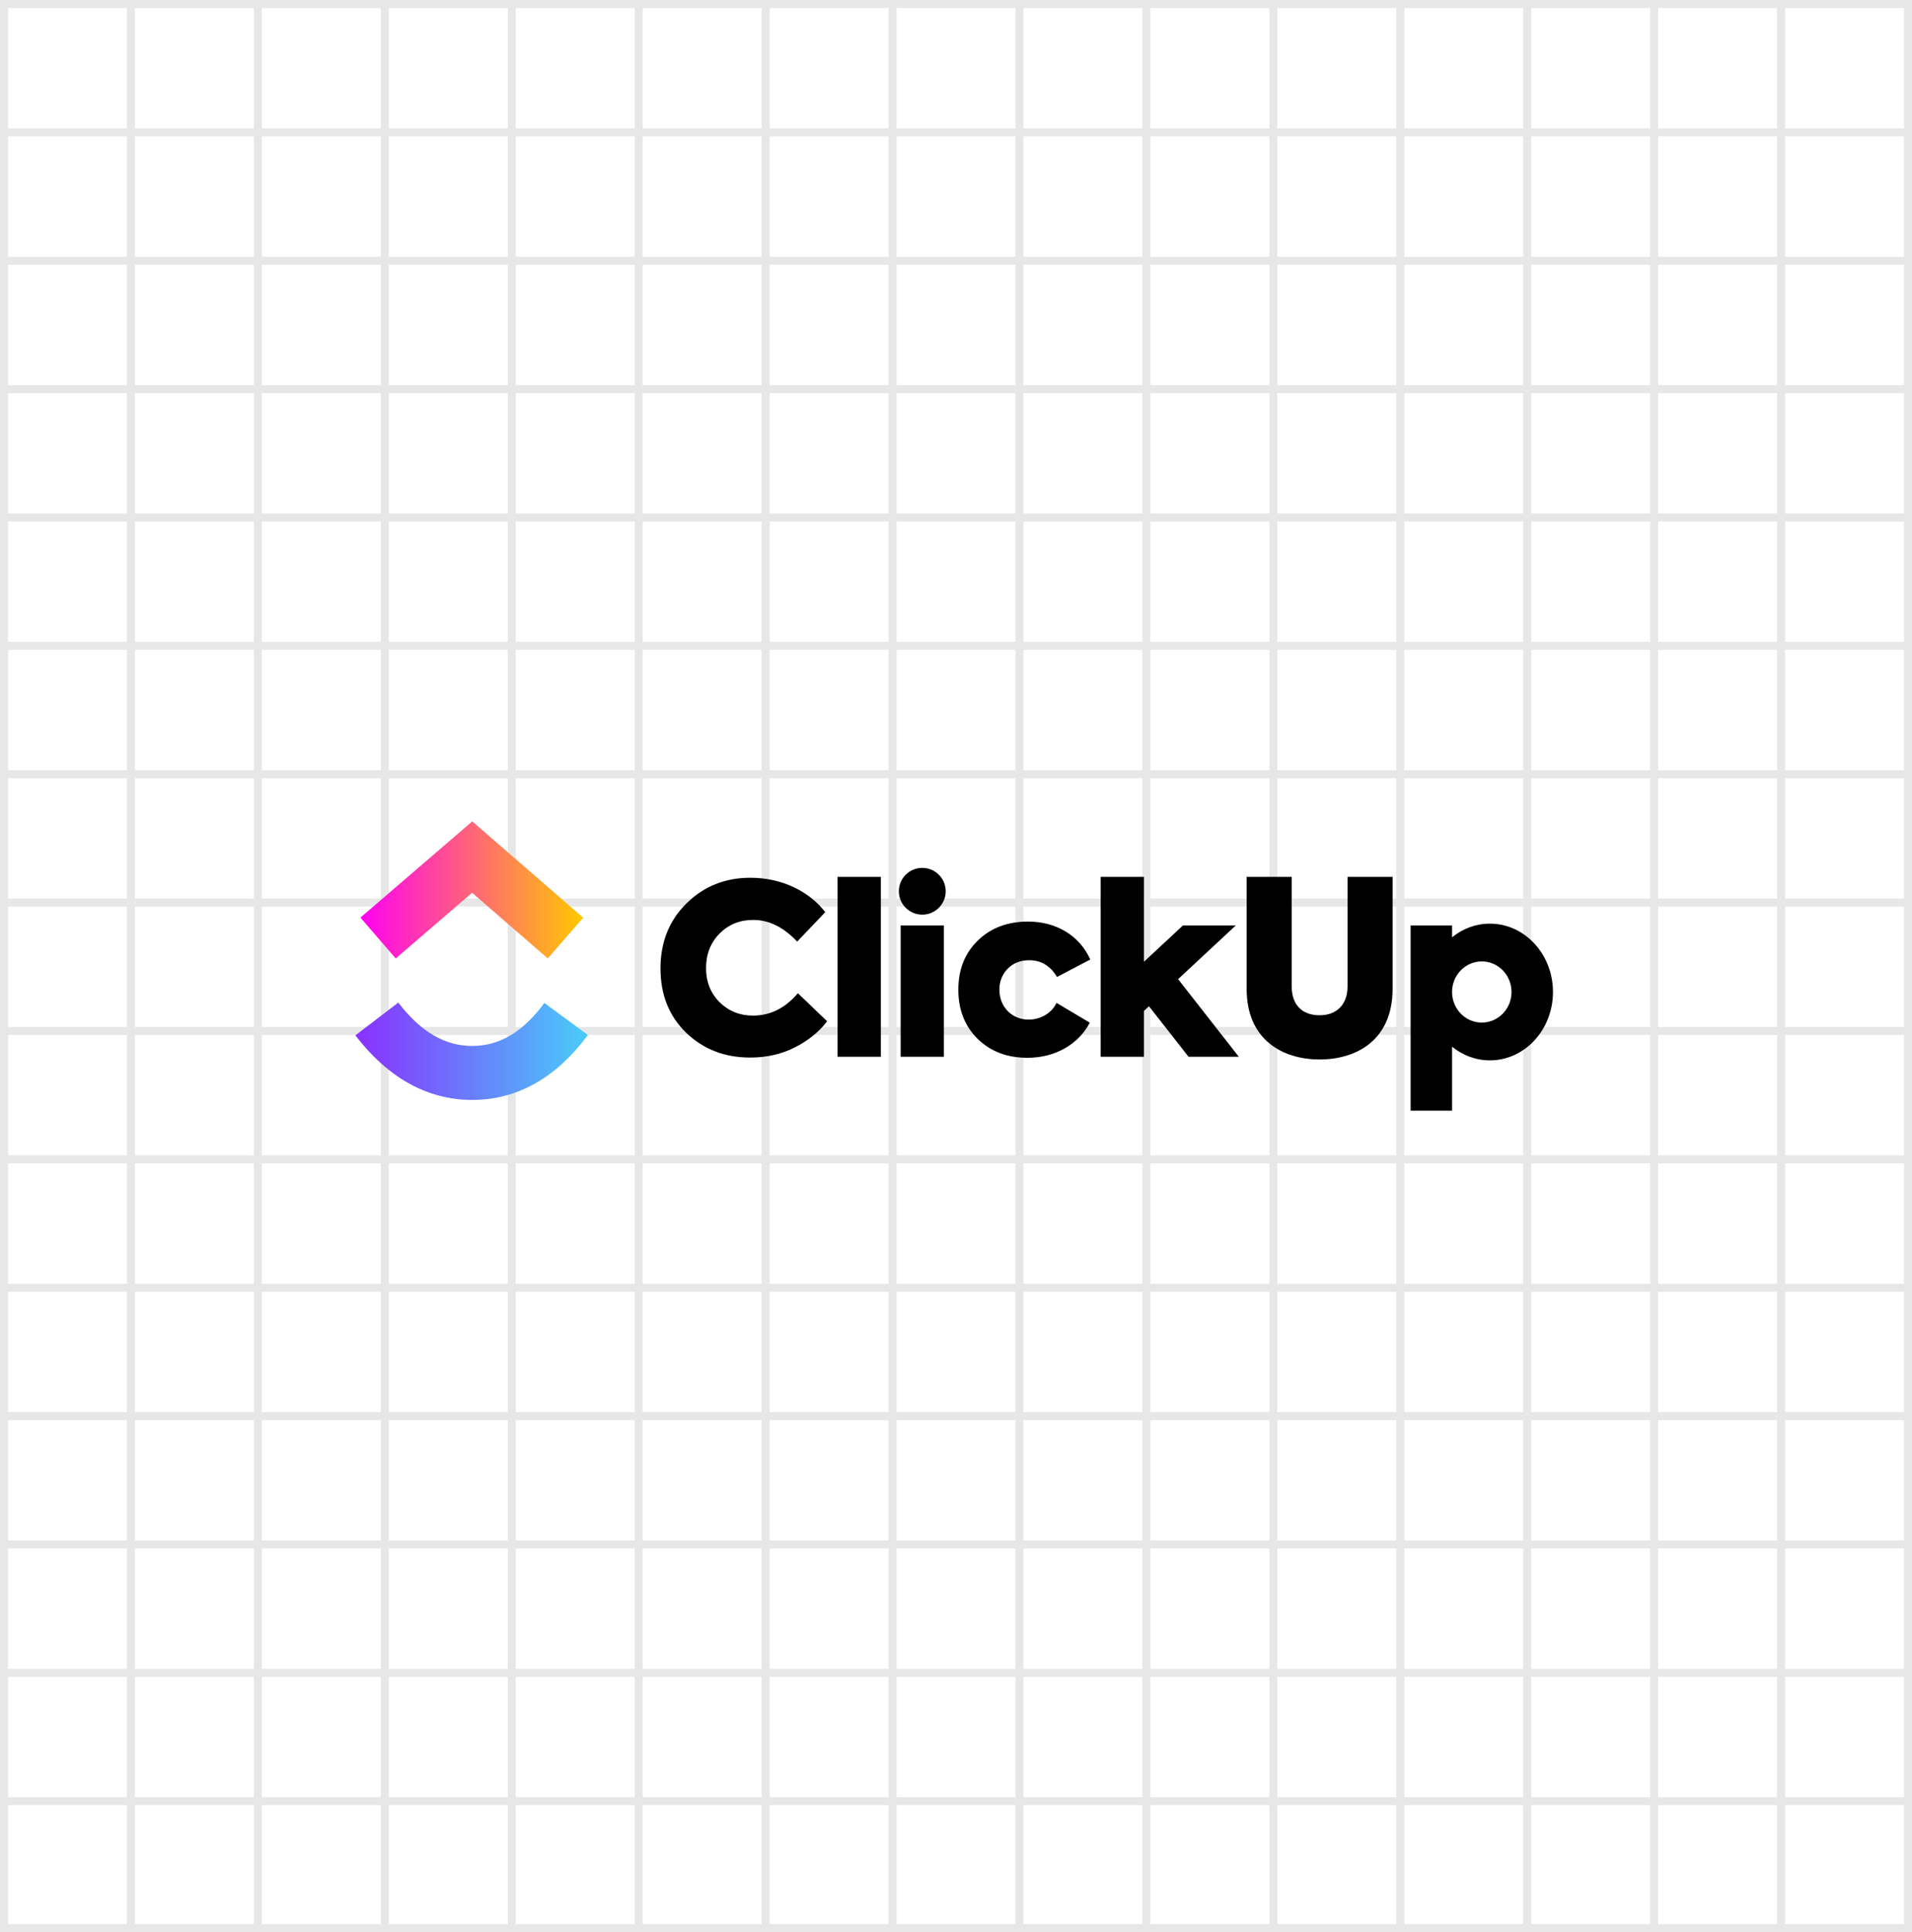
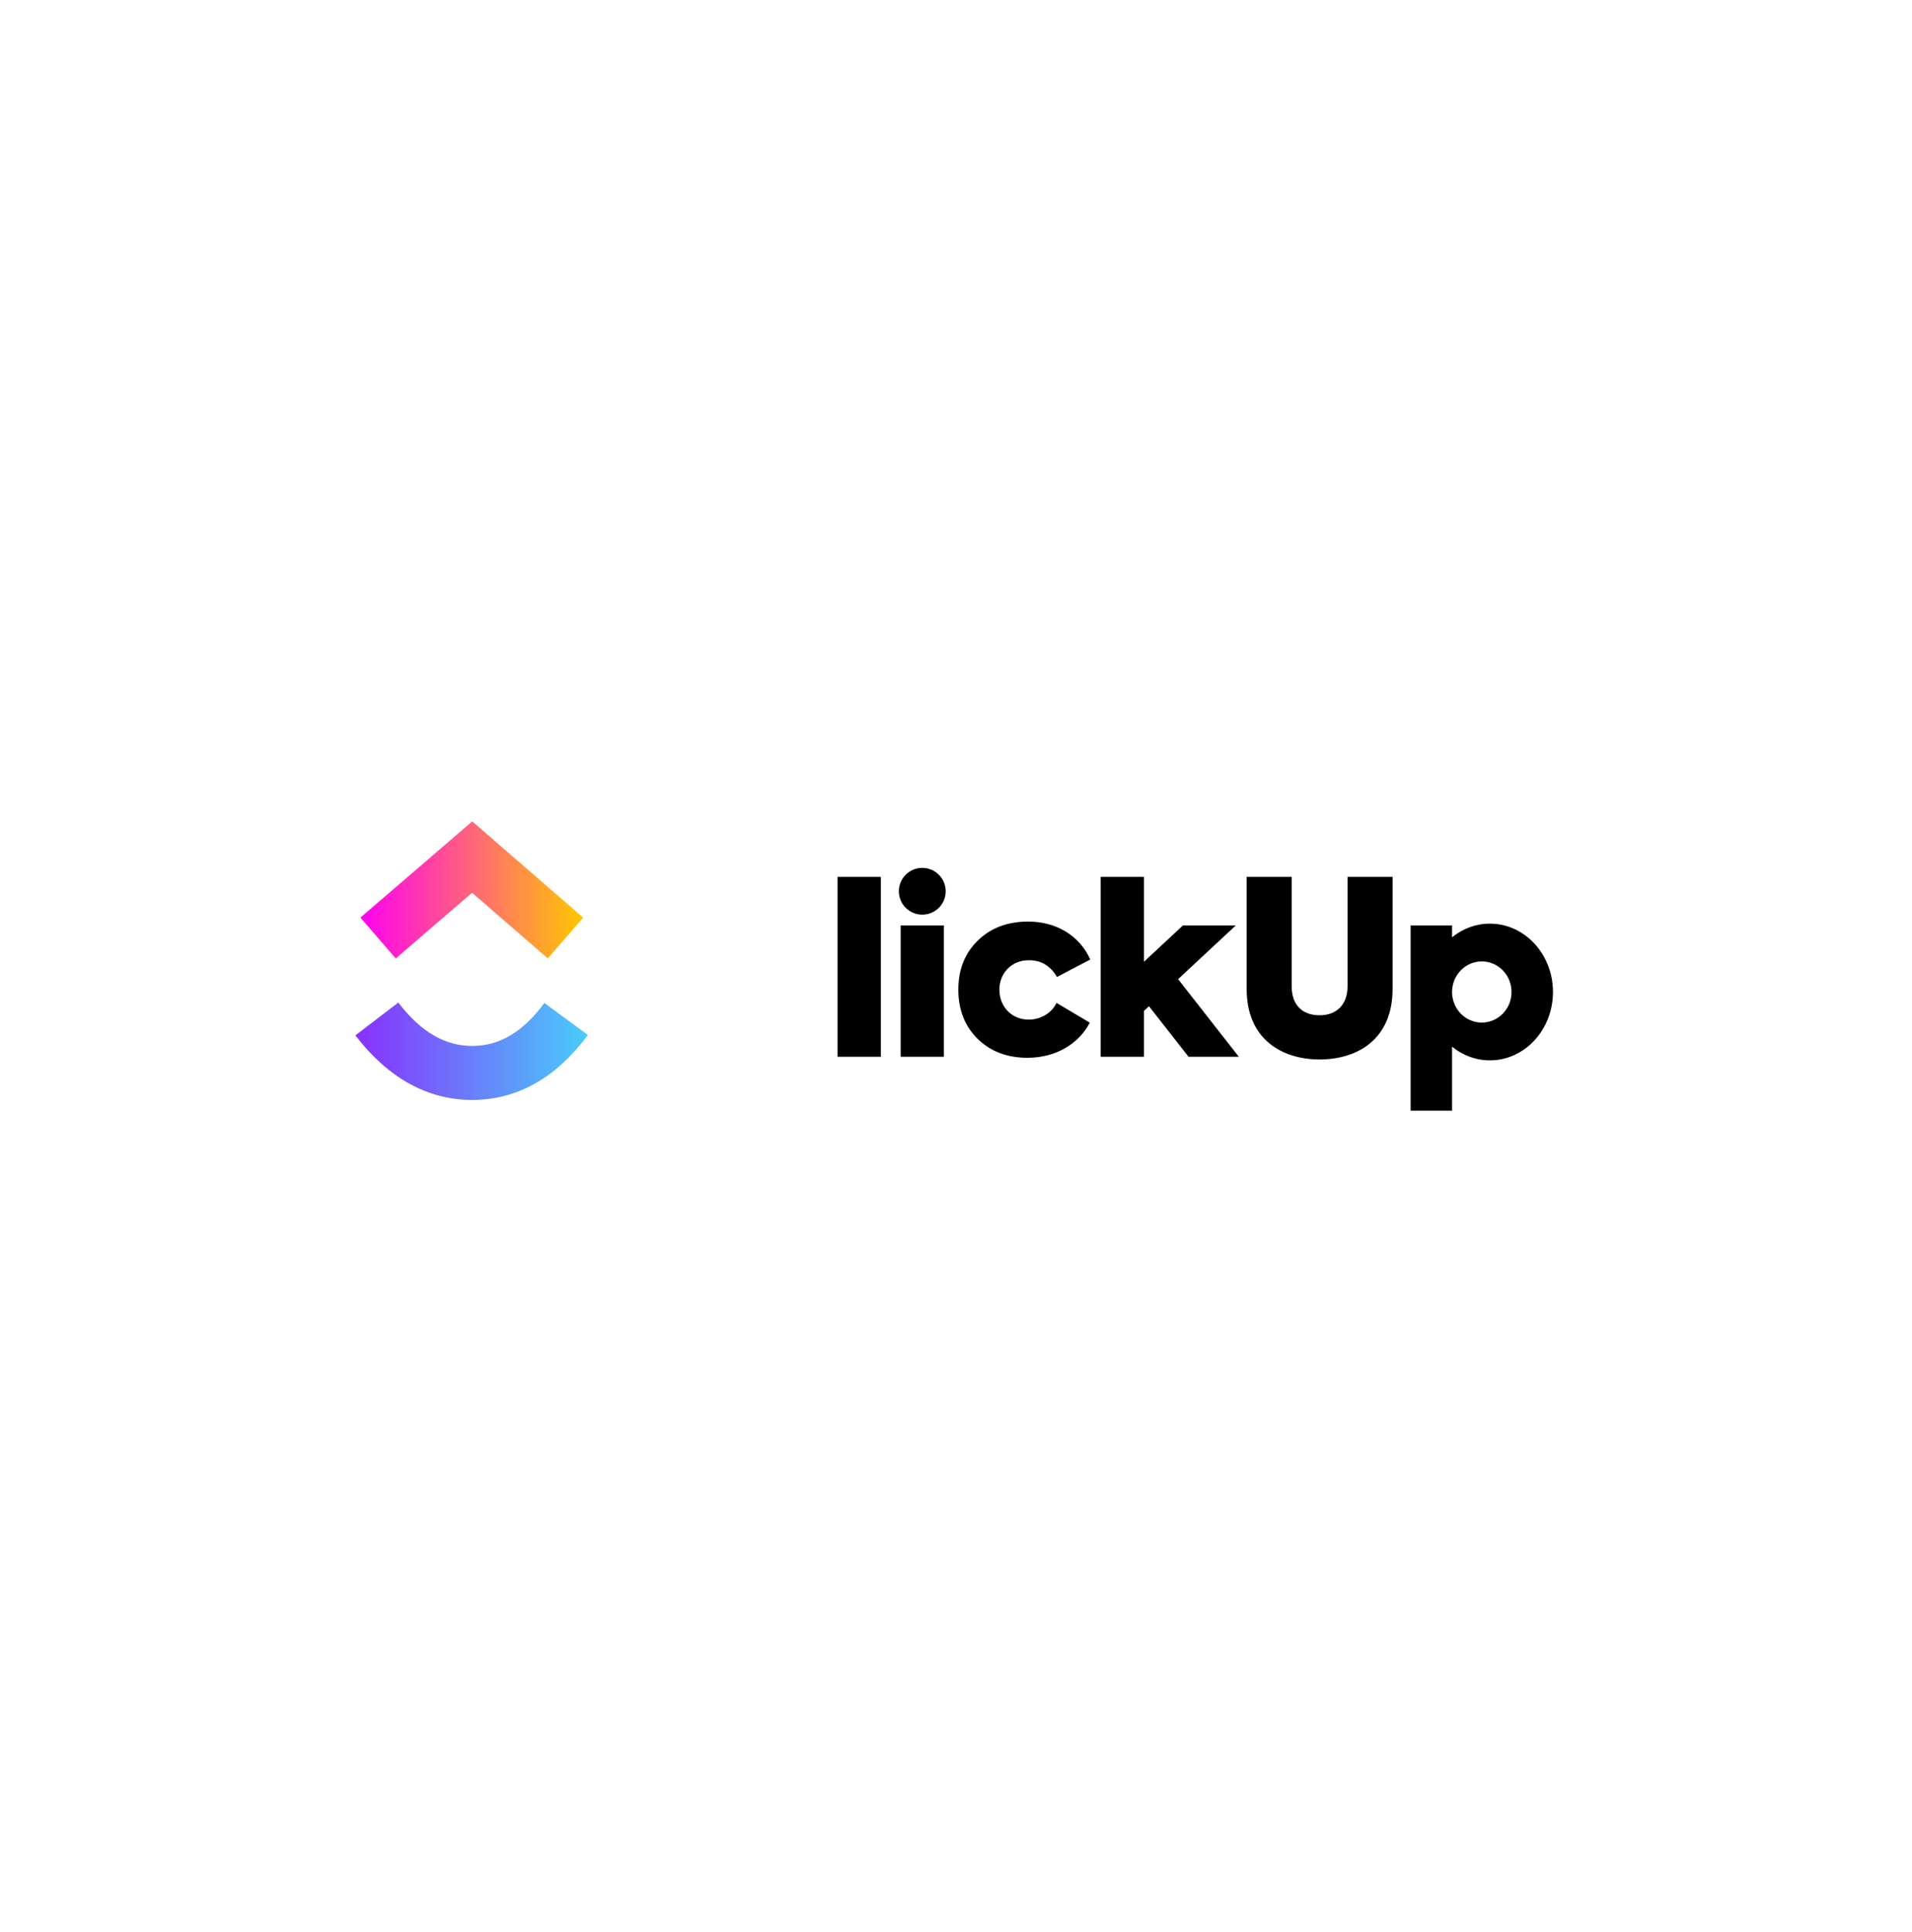
<svg xmlns="http://www.w3.org/2000/svg" width="478" height="483" viewBox="0 0 478 483" fill="none">
-   <rect width="478" height="483" fill="#E7E7E7" />
  <path d="M31.738 451.272V481H2.006V451.272H31.738ZM63.471 451.272V481H33.738V451.272H63.471ZM95.204 451.272V481H65.471V451.272H95.204ZM126.937 451.272V481H97.204V451.272H126.937ZM158.669 451.272V481H128.937V451.272H158.669ZM190.401 451.272V481H160.669V451.272H190.401ZM222.134 451.272V481H192.401V451.272H222.134ZM253.867 451.272V481H224.134V451.272H253.867ZM285.6 451.272V481H255.867V451.272H285.6ZM317.332 451.272V481H287.6V451.272H317.332ZM349.064 451.272V481H319.332V451.272H349.064ZM380.797 451.272V481H351.064V451.272H380.797ZM412.53 451.272V481H382.797V451.272H412.53ZM444.263 451.272V481H414.53V451.272H444.263ZM475.995 451.272V481H446.263V451.272H475.995ZM31.738 419.182V449.272H2.006V419.182H31.738ZM63.471 419.182V449.272H33.738V419.182H63.471ZM95.204 419.182V449.272H65.471V419.182H95.204ZM126.937 419.182V449.272H97.204V419.182H126.937ZM158.669 419.182V449.272H128.937V419.182H158.669ZM190.401 419.182V449.272H160.669V419.182H190.401ZM222.134 419.182V449.272H192.401V419.182H222.134ZM253.867 419.182V449.272H224.134V419.182H253.867ZM285.6 419.182V449.272H255.867V419.182H285.6ZM317.332 419.182V449.272H287.6V419.182H317.332ZM349.064 419.182V449.272H319.332V419.182H349.064ZM380.797 419.182V449.272H351.064V419.182H380.797ZM412.53 419.182V449.272H382.797V419.182H412.53ZM444.263 419.182V449.272H414.53V419.182H444.263ZM475.995 419.182V449.272H446.263V419.182H475.995ZM31.738 387.091V417.182H2.006V387.091H31.738ZM63.471 387.091V417.182H33.738V387.091H63.471ZM95.204 387.091V417.182H65.471V387.091H95.204ZM126.937 387.091V417.182H97.204V387.091H126.937ZM158.669 387.091V417.182H128.937V387.091H158.669ZM190.401 387.091V417.182H160.669V387.091H190.401ZM222.134 387.091V417.182H192.401V387.091H222.134ZM253.867 387.091V417.182H224.134V387.091H253.867ZM285.6 387.091V417.182H255.867V387.091H285.6ZM317.332 387.091V417.182H287.6V387.091H317.332ZM349.064 387.091V417.182H319.332V387.091H349.064ZM380.797 387.091V417.182H351.064V387.091H380.797ZM412.53 387.091V417.182H382.797V387.091H412.53ZM444.263 387.091V417.182H414.53V387.091H444.263ZM475.995 387.091V417.182H446.263V387.091H475.995ZM31.738 355V385.091H2.006V355H31.738ZM63.471 355V385.091H33.738V355H63.471ZM95.204 355V385.091H65.471V355H95.204ZM126.937 355V385.091H97.204V355H126.937ZM158.669 355V385.091H128.937V355H158.669ZM190.401 355V385.091H160.669V355H190.401ZM222.134 355V385.091H192.401V355H222.134ZM253.867 355V385.091H224.134V355H253.867ZM285.6 355V385.091H255.867V355H285.6ZM317.332 355V385.091H287.6V355H317.332ZM349.064 355V385.091H319.332V355H349.064ZM380.797 355V385.091H351.064V355H380.797ZM412.53 355V385.091H382.797V355H412.53ZM444.263 355V385.091H414.53V355H444.263ZM475.995 355V385.091H446.263V355H475.995ZM31.738 322.909V353H2.006V322.909H31.738ZM63.471 322.909V353H33.738V322.909H63.471ZM95.204 322.909V353H65.471V322.909H95.204ZM126.937 322.909V353H97.204V322.909H126.937ZM158.669 322.909V353H128.937V322.909H158.669ZM190.401 322.909V353H160.669V322.909H190.401ZM222.134 322.909V353H192.401V322.909H222.134ZM253.867 322.909V353H224.134V322.909H253.867ZM285.6 322.909V353H255.867V322.909H285.6ZM317.332 322.909V353H287.6V322.909H317.332ZM349.064 322.909V353H319.332V322.909H349.064ZM380.797 322.909V353H351.064V322.909H380.797ZM412.53 322.909V353H382.797V322.909H412.53ZM444.263 322.909V353H414.53V322.909H444.263ZM475.995 322.909V353H446.263V322.909H475.995ZM31.738 290.818V320.909H2.006V290.818H31.738ZM63.471 290.818V320.909H33.738V290.818H63.471ZM95.204 290.818V320.909H65.471V290.818H95.204ZM126.937 290.818V320.909H97.204V290.818H126.937ZM158.669 290.818V320.909H128.937V290.818H158.669ZM190.401 290.818V320.909H160.669V290.818H190.401ZM222.134 290.818V320.909H192.401V290.818H222.134ZM253.867 290.818V320.909H224.134V290.818H253.867ZM285.6 290.818V320.909H255.867V290.818H285.6ZM317.332 290.818V320.909H287.6V290.818H317.332ZM349.064 290.818V320.909H319.332V290.818H349.064ZM380.797 290.818V320.909H351.064V290.818H380.797ZM412.53 290.818V320.909H382.797V290.818H412.53ZM444.263 290.818V320.909H414.53V290.818H444.263ZM475.995 290.818V320.909H446.263V290.818H475.995ZM31.738 258.728V288.818H2.006V258.728H31.738ZM63.471 258.728V288.818H33.738V258.728H63.471ZM95.204 258.728V288.818H65.471V258.728H95.204ZM126.937 258.728V288.818H97.204V258.728H126.937ZM158.669 258.728V288.818H128.937V258.728H158.669ZM190.401 258.728V288.818H160.669V258.728H190.401ZM222.134 258.728V288.818H192.401V258.728H222.134ZM253.867 258.728V288.818H224.134V258.728H253.867ZM285.6 258.728V288.818H255.867V258.728H285.6ZM317.332 258.728V288.818H287.6V258.728H317.332ZM349.064 258.728V288.818H319.332V258.728H349.064ZM380.797 258.728V288.818H351.064V258.728H380.797ZM412.53 258.728V288.818H382.797V258.728H412.53ZM444.263 258.728V288.818H414.53V258.728H444.263ZM475.995 258.728V288.818H446.263V258.728H475.995ZM31.738 226.637V256.728H2.006V226.637H31.738ZM63.471 226.637V256.728H33.738V226.637H63.471ZM95.204 226.637V256.728H65.471V226.637H95.204ZM126.937 226.637V256.728H97.204V226.637H126.937ZM158.669 226.637V256.728H128.937V226.637H158.669ZM190.401 226.637V256.728H160.669V226.637H190.401ZM222.134 226.637V256.728H192.401V226.637H222.134ZM253.867 226.637V256.728H224.134V226.637H253.867ZM285.6 226.637V256.728H255.867V226.637H285.6ZM317.332 226.637V256.728H287.6V226.637H317.332ZM349.064 226.637V256.728H319.332V226.637H349.064ZM380.797 226.637V256.728H351.064V226.637H380.797ZM412.53 226.637V256.728H382.797V226.637H412.53ZM444.263 226.637V256.728H414.53V226.637H444.263ZM475.995 226.637V256.728H446.263V226.637H475.995ZM31.738 194.546V224.637H2.006V194.546H31.738ZM63.471 194.546V224.637H33.738V194.546H63.471ZM95.204 194.546V224.637H65.471V194.546H95.204ZM126.937 194.546V224.637H97.204V194.546H126.937ZM158.669 194.546V224.637H128.937V194.546H158.669ZM190.401 194.546V224.637H160.669V194.546H190.401ZM222.134 194.546V224.637H192.401V194.546H222.134ZM253.867 194.546V224.637H224.134V194.546H253.867ZM285.6 194.546V224.637H255.867V194.546H285.6ZM317.332 194.546V224.637H287.6V194.546H317.332ZM349.064 194.546V224.637H319.332V194.546H349.064ZM380.797 194.546V224.637H351.064V194.546H380.797ZM412.53 194.546V224.637H382.797V194.546H412.53ZM444.263 194.546V224.637H414.53V194.546H444.263ZM475.995 194.546V224.637H446.263V194.546H475.995ZM31.738 162.456V192.546H2.006V162.456H31.738ZM63.471 162.456V192.546H33.738V162.456H63.471ZM95.204 162.456V192.546H65.471V162.456H95.204ZM126.937 162.456V192.546H97.204V162.456H126.937ZM158.669 162.456V192.546H128.937V162.456H158.669ZM190.401 162.456V192.546H160.669V162.456H190.401ZM222.134 162.456V192.546H192.401V162.456H222.134ZM253.867 162.456V192.546H224.134V162.456H253.867ZM285.6 162.456V192.546H255.867V162.456H285.6ZM317.332 162.456V192.546H287.6V162.456H317.332ZM349.064 162.456V192.546H319.332V162.456H349.064ZM380.797 162.456V192.546H351.064V162.456H380.797ZM412.53 162.456V192.546H382.797V162.456H412.53ZM444.263 162.456V192.546H414.53V162.456H444.263ZM475.995 162.456V192.546H446.263V162.456H475.995ZM31.738 130.365V160.456H2.006V130.365H31.738ZM63.471 130.365V160.456H33.738V130.365H63.471ZM95.204 130.365V160.456H65.471V130.365H95.204ZM126.937 130.365V160.456H97.204V130.365H126.937ZM158.669 130.365V160.456H128.937V130.365H158.669ZM190.401 130.365V160.456H160.669V130.365H190.401ZM222.134 130.365V160.456H192.401V130.365H222.134ZM253.867 130.365V160.456H224.134V130.365H253.867ZM285.6 130.365V160.456H255.867V130.365H285.6ZM317.332 130.365V160.456H287.6V130.365H317.332ZM349.064 130.365V160.456H319.332V130.365H349.064ZM380.797 130.365V160.456H351.064V130.365H380.797ZM412.53 130.365V160.456H382.797V130.365H412.53ZM444.263 130.365V160.456H414.53V130.365H444.263ZM475.995 130.365V160.456H446.263V130.365H475.995ZM31.738 98.274V128.365H2.006V98.274H31.738ZM63.471 98.274V128.365H33.738V98.274H63.471ZM95.204 98.274V128.365H65.471V98.274H95.204ZM126.937 98.274V128.365H97.204V98.274H126.937ZM158.669 98.274V128.365H128.937V98.274H158.669ZM190.401 98.274V128.365H160.669V98.274H190.401ZM222.134 98.274V128.365H192.401V98.274H222.134ZM253.867 98.274V128.365H224.134V98.274H253.867ZM285.6 98.274V128.365H255.867V98.274H285.6ZM317.332 98.274V128.365H287.6V98.274H317.332ZM349.064 98.274V128.365H319.332V98.274H349.064ZM380.797 98.274V128.365H351.064V98.274H380.797ZM412.53 98.274V128.365H382.797V98.274H412.53ZM444.263 98.274V128.365H414.53V98.274H444.263ZM475.995 98.274V128.365H446.263V98.274H475.995ZM31.738 66.184V96.274H2.006V66.184H31.738ZM63.471 66.184V96.274H33.738V66.184H63.471ZM95.204 66.184V96.274H65.471V66.184H95.204ZM126.937 66.184V96.274H97.204V66.184H126.937ZM158.669 66.184V96.274H128.937V66.184H158.669ZM190.401 66.184V96.274H160.669V66.184H190.401ZM222.134 66.184V96.274H192.401V66.184H222.134ZM253.867 66.184V96.274H224.134V66.184H253.867ZM285.6 66.184V96.274H255.867V66.184H285.6ZM317.332 66.184V96.274H287.6V66.184H317.332ZM349.064 66.184V96.274H319.332V66.184H349.064ZM380.797 66.184V96.274H351.064V66.184H380.797ZM412.53 66.184V96.274H382.797V66.184H412.53ZM444.263 66.184V96.274H414.53V66.184H444.263ZM475.995 66.184V96.274H446.263V66.184H475.995ZM31.738 34.093V64.184H2.006V34.093H31.738ZM63.471 34.093V64.184H33.738V34.093H63.471ZM95.204 34.093V64.184H65.471V34.093H95.204ZM126.937 34.093V64.184H97.204V34.093H126.937ZM158.669 34.093V64.184H128.937V34.093H158.669ZM190.401 34.093V64.184H160.669V34.093H190.401ZM222.134 34.093V64.184H192.401V34.093H222.134ZM253.867 34.093V64.184H224.134V34.093H253.867ZM285.6 34.093V64.184H255.867V34.093H285.6ZM317.332 34.093V64.184H287.6V34.093H317.332ZM349.064 34.093V64.184H319.332V34.093H349.064ZM380.797 34.093V64.184H351.064V34.093H380.797ZM412.53 34.093V64.184H382.797V34.093H412.53ZM444.263 34.093V64.184H414.53V34.093H444.263ZM475.995 34.093V64.184H446.263V34.093H475.995ZM31.738 2.002V32.093H2.006V2.002H31.738ZM63.471 2.002V32.093H33.738V2.002H63.471ZM95.204 2.002V32.093H65.471V2.002H95.204ZM126.937 2.002V32.093H97.204V2.002H126.937ZM158.669 2.002V32.093H128.937V2.002H158.669ZM190.401 2.002V32.093H160.669V2.002H190.401ZM222.134 2.002V32.093H192.401V2.002H222.134ZM253.867 2.002V32.093H224.134V2.002H253.867ZM285.6 2.002V32.093H255.867V2.002H285.6ZM317.332 2.002V32.093H287.6V2.002H317.332ZM349.064 2.002V32.093H319.332V2.002H349.064ZM380.797 2.002V32.093H351.064V2.002H380.797ZM412.53 2.002V32.093H382.797V2.002H412.53ZM444.263 2.002V32.093H414.53V2.002H444.263ZM475.995 2.002V32.093H446.263V2.002H475.995Z" fill="white" />
  <g clip-path="url(#clip0_416_1909)">
    <path fill-rule="evenodd" clip-rule="evenodd" d="M88.843 258.832L99.572 250.629C105.269 258.054 111.32 261.476 118.062 261.476C124.767 261.476 130.651 258.094 136.093 250.727L146.97 258.734C139.123 269.355 129.361 274.967 118.062 274.967C106.8 274.967 96.947 269.395 88.843 258.832Z" fill="url(#paint0_linear_416_1909)" />
    <path fill-rule="evenodd" clip-rule="evenodd" d="M118.028 223.179L98.931 239.605L90.109 229.385L118.065 205.338L145.804 229.404L136.939 239.586L118.028 223.179Z" fill="url(#paint1_linear_416_1909)" />
    <path d="M220.208 219.206H209.396V264.175H220.208V219.206Z" fill="black" />
-     <path fill-rule="evenodd" clip-rule="evenodd" d="M187.546 264.373C181.172 264.373 175.861 262.311 171.553 258.187C167.245 254.005 165.12 248.644 165.12 242.105C165.12 235.507 167.304 230.087 171.612 225.846C175.979 221.546 181.29 219.425 187.605 219.425C195.394 219.425 202.299 222.783 206.312 228.026L199.289 235.389C195.925 231.796 192.267 229.97 188.313 229.97C184.949 229.97 182.175 231.089 179.874 233.386C177.631 235.684 176.51 238.57 176.51 242.046C176.51 245.404 177.631 248.231 179.874 250.529C182.175 252.768 184.949 253.887 188.254 253.887C192.562 253.887 196.339 252.002 199.466 248.29L206.785 255.301C204.778 257.951 202.063 260.131 198.699 261.839C195.336 263.548 191.618 264.373 187.546 264.373Z" fill="black" />
    <path fill-rule="evenodd" clip-rule="evenodd" d="M236.425 222.803C236.425 226.032 233.804 228.649 230.569 228.649C227.334 228.649 224.712 226.032 224.712 222.803C224.712 219.574 227.334 216.957 230.569 216.957C233.804 216.957 236.425 219.574 236.425 222.803ZM235.974 231.347H225.163V264.174H235.974V231.347Z" fill="black" />
    <path fill-rule="evenodd" clip-rule="evenodd" d="M256.874 264.431C251.74 264.431 247.608 262.841 244.363 259.66C241.176 256.479 239.582 252.414 239.582 247.407C239.582 242.399 241.176 238.334 244.421 235.153C247.668 231.972 251.857 230.382 257.051 230.382C263.838 230.382 269.798 233.681 272.571 239.866L264.25 244.225C262.598 241.457 260.297 240.043 257.287 240.043C255.104 240.043 253.333 240.75 251.917 242.164C250.559 243.577 249.851 245.345 249.851 247.407C249.851 251.707 252.979 254.888 257.169 254.888C260.178 254.888 262.952 253.239 264.133 250.705L272.454 255.654C269.621 261.074 263.779 264.431 256.874 264.431Z" fill="black" />
    <path fill-rule="evenodd" clip-rule="evenodd" d="M285.981 219.206H275.169V264.174H285.981V252.727L287.247 251.547L297.13 264.174H309.708L294.523 244.774L308.948 231.347H295.737L285.981 240.429V219.206Z" fill="black" />
    <path fill-rule="evenodd" clip-rule="evenodd" d="M311.658 247.182V219.206H322.921V246.555C322.921 251.445 325.775 253.801 329.903 253.801C333.971 253.801 336.886 251.327 336.886 246.555V219.206H348.148V247.182C348.148 260.024 339.115 264.854 329.903 264.854C320.75 264.854 311.658 260.024 311.658 247.182Z" fill="black" />
    <path fill-rule="evenodd" clip-rule="evenodd" d="M372.475 265.074C381.183 265.074 388.242 257.423 388.242 247.986C388.242 238.548 381.183 230.897 372.475 230.897C368.925 230.897 365.65 232.169 363.015 234.314V231.347H352.653V277.665H363.015V261.658C365.65 263.803 368.925 265.074 372.475 265.074ZM363.015 248.003V247.968C363.024 243.754 366.348 240.341 370.447 240.341C374.553 240.341 377.881 243.764 377.881 247.986C377.881 252.208 374.553 255.63 370.447 255.63C366.348 255.63 363.024 252.217 363.015 248.003Z" fill="black" />
  </g>
  <defs>
    <linearGradient id="paint0_linear_416_1909" x1="88.843" y1="279.349" x2="146.97" y2="279.349" gradientUnits="userSpaceOnUse">
      <stop stop-color="#8930FD" />
      <stop offset="1" stop-color="#49CCF9" />
    </linearGradient>
    <linearGradient id="paint1_linear_416_1909" x1="90.109" y1="245.775" x2="145.804" y2="245.775" gradientUnits="userSpaceOnUse">
      <stop stop-color="#FF02F0" />
      <stop offset="1" stop-color="#FFC800" />
    </linearGradient>
    <clipPath id="clip0_416_1909">
      <rect width="301" height="73" fill="white" transform="translate(88 205)" />
    </clipPath>
  </defs>
</svg>